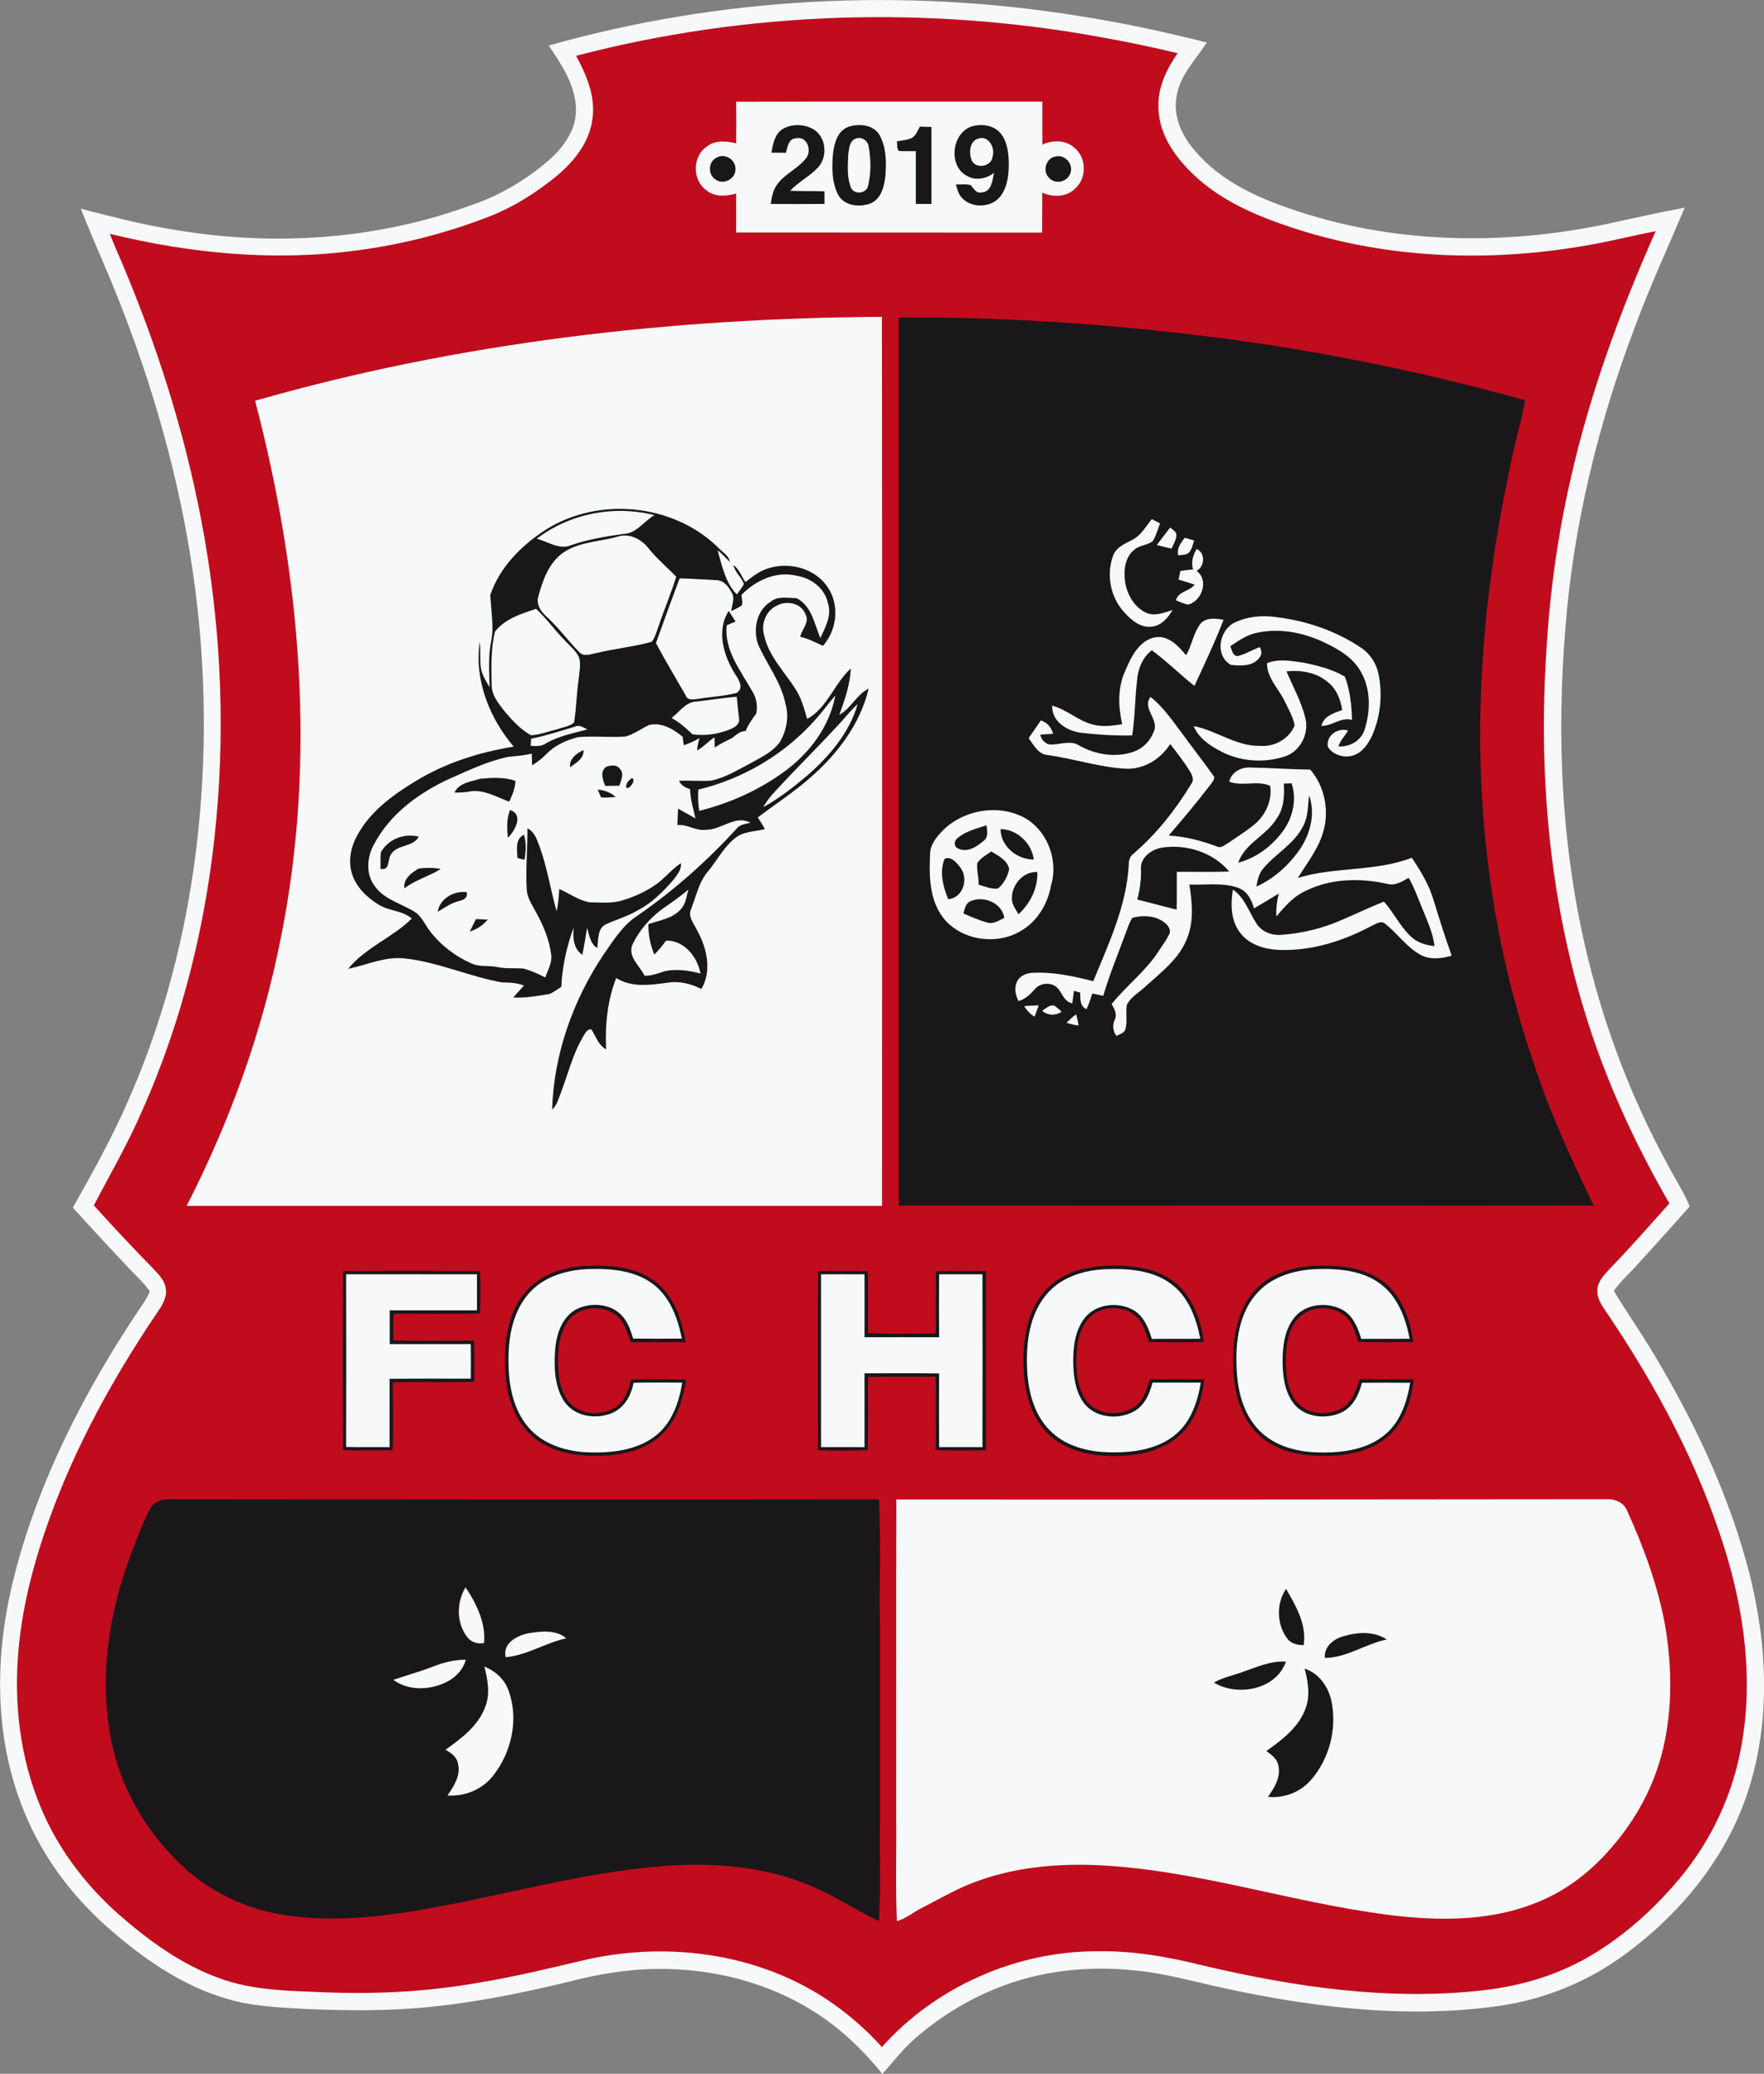
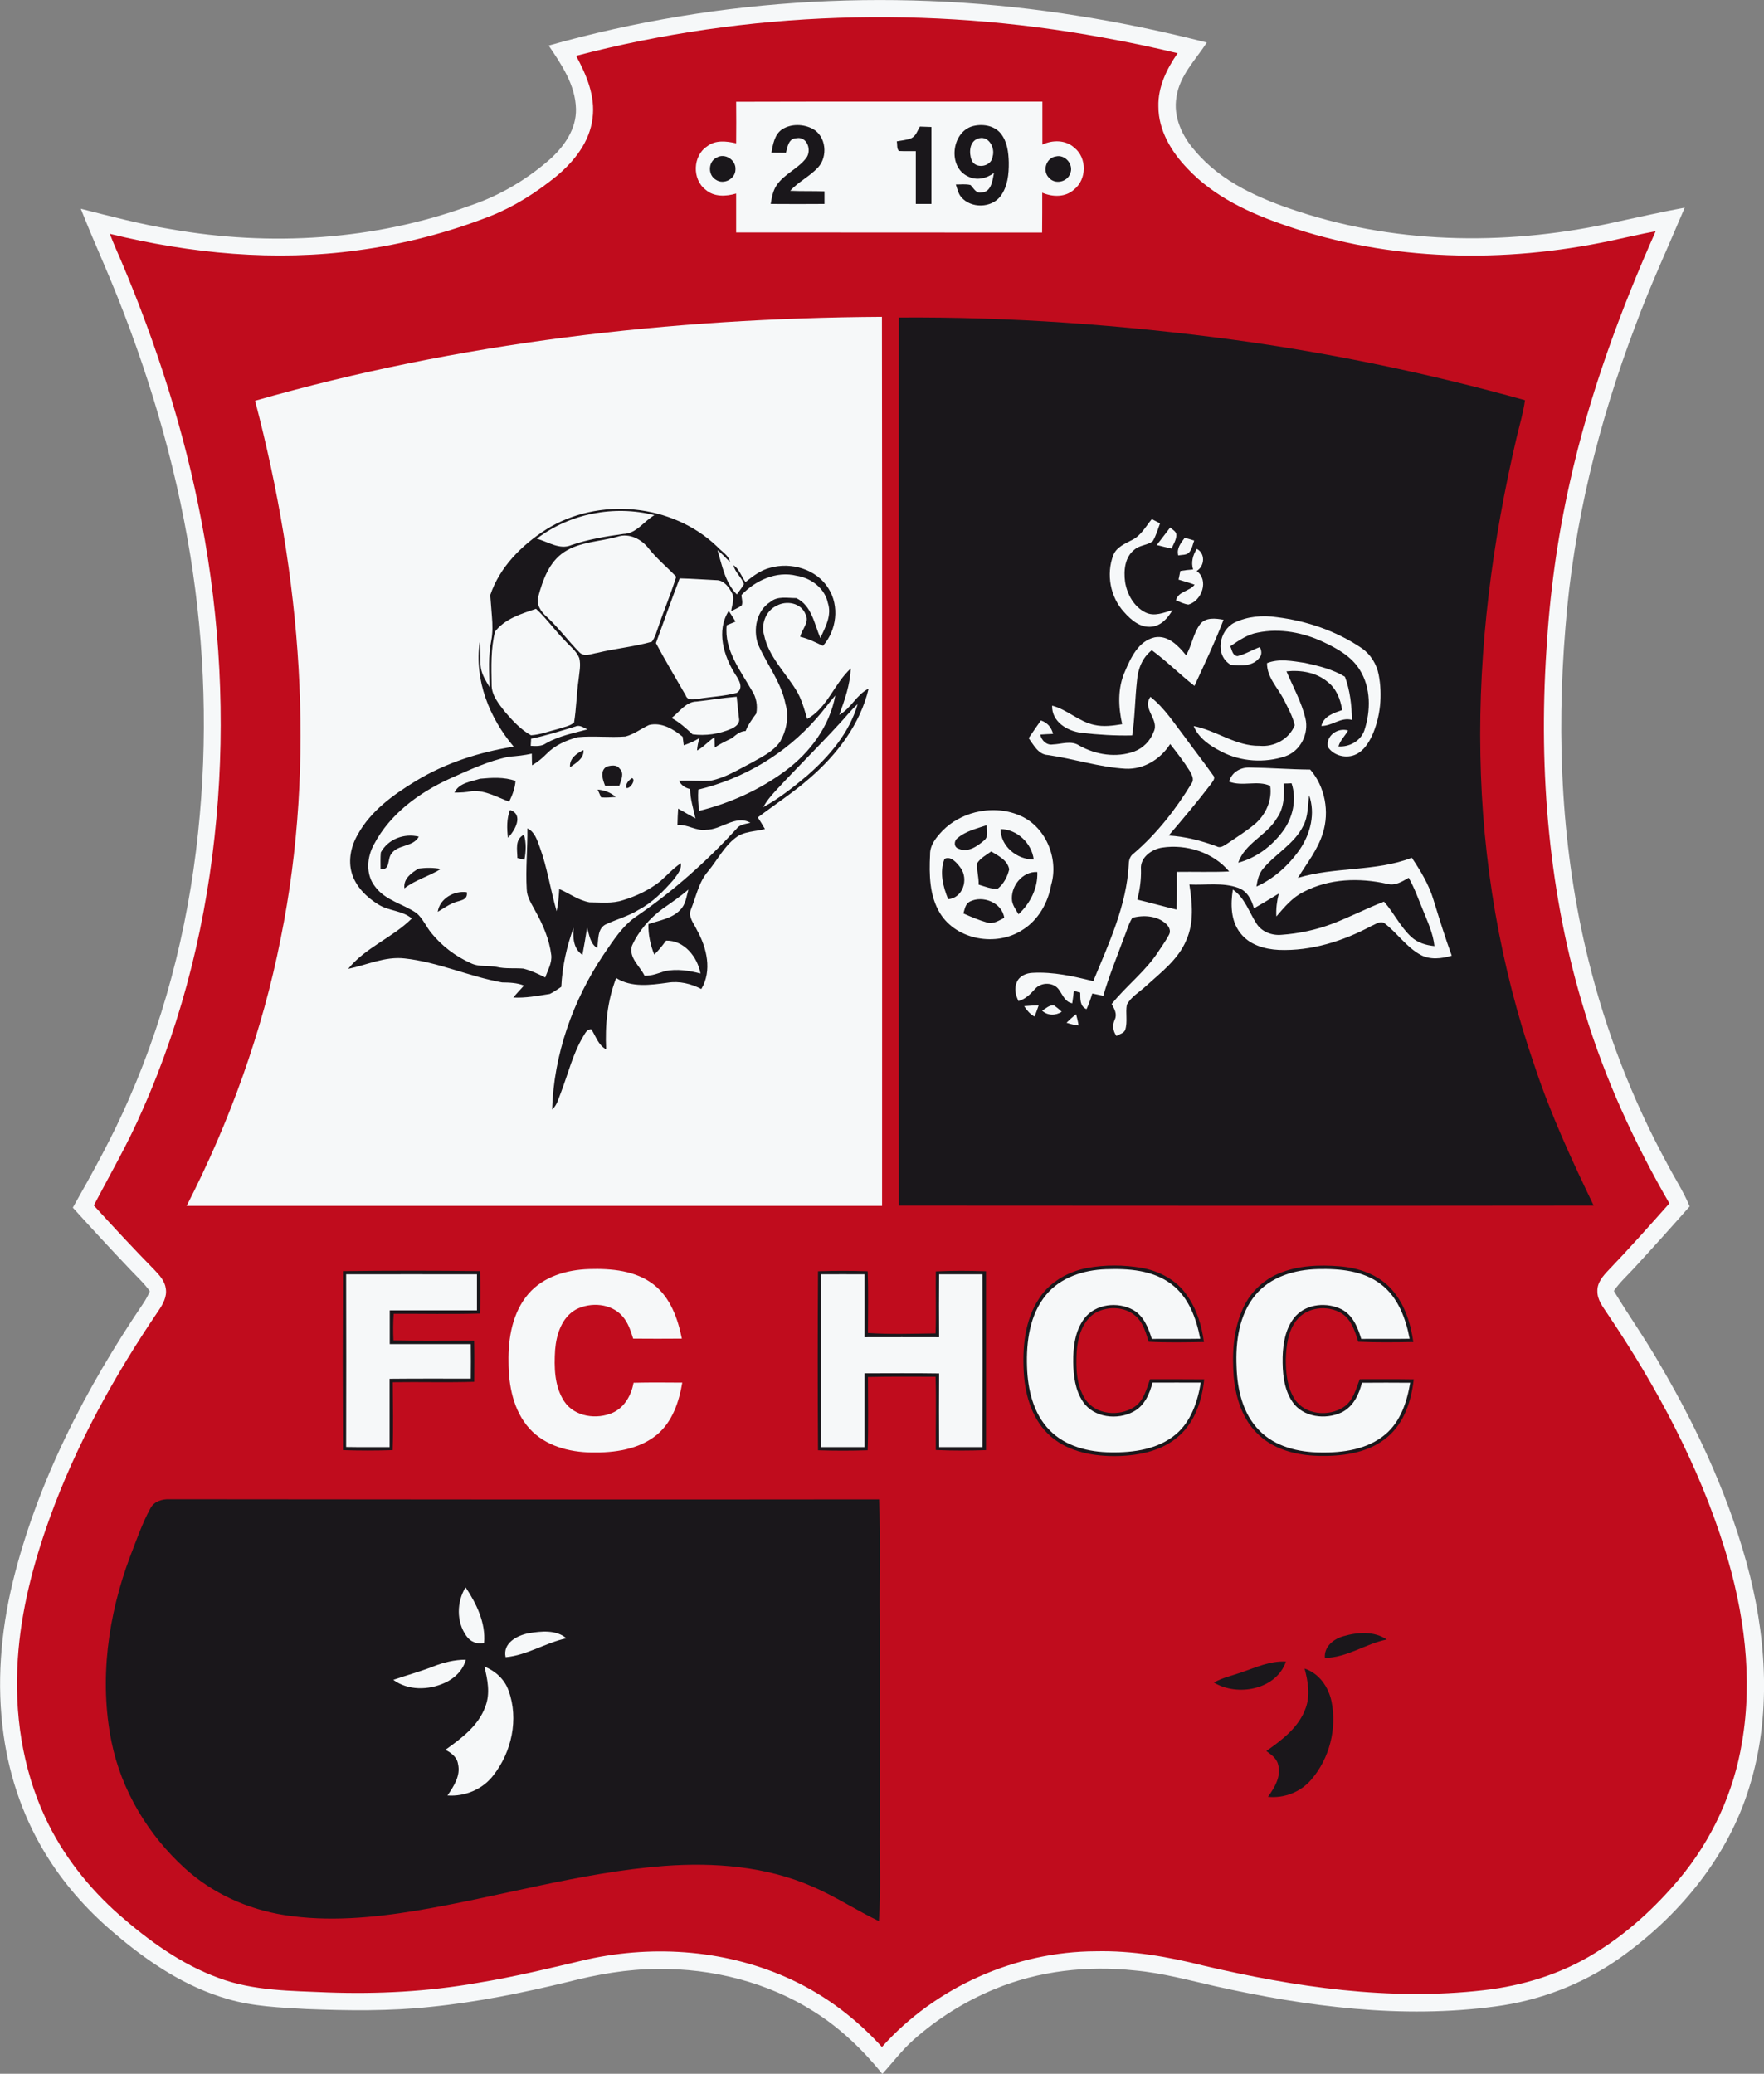
<svg xmlns="http://www.w3.org/2000/svg" version="1.1" id="Layer_1" x="0px" y="0px" viewBox="0 0 1286.3 1512" style="enable-background:new 0 0 1286.3 1512;" xml:space="preserve">
  <rect x="0" y="0" width="1286.3" height="1512" fill="#808080" stroke="none" />
  <style type="text/css">
	.st0{fill:#F6F8F9;}
	.st1{fill:#C00C1D;}
	.st2{fill:#1A171B;}
</style>
  <g>
    <path class="st0" d="M1276,1148.6c-13.7-54-37.1-105.1-65.2-153.1c-10.5-18.6-23-36-34-54.3c4.2-6.1,9.7-11.1,14.7-16.5   c13.7-14.9,27.2-29.9,40.6-45.1c-4.5-10.9-11-20.7-16.4-31.1c-25.5-46.9-44.8-97-57.5-148.8c-19.5-78.9-23.4-161.1-16.7-242   c5.8-75.4,24.2-149.6,51-220.2c10.8-29.2,23.9-57.4,36-86.1c-16.2,3-32.3,6.6-48.5,10.1c-76.6,17.4-158.2,17.3-233.2-7.3   c-27.7-9-55.9-21.2-75.1-43.9c-9.6-10.7-16.4-25.1-13.8-39.7c2.3-15.6,14-27,22.1-39.6c-30.7-7.8-61.7-14.4-92.9-19.3   C658.4-9.1,525.4-2.2,400.1,33.2c9.4,13.9,19.5,28.8,19.9,46.2c0.4,14.7-8.7,27.6-19.3,37c-17.1,14.9-37,26.6-58.5,33.7   c-69.3,25.2-145.2,29.7-217.6,17c-22.2-3.6-44-9.4-65.7-14.9c5.3,13.3,10.9,26.5,16.6,39.7c27.6,64.3,48.8,131.4,61.1,200.3   c11.9,66.5,15.1,134.6,9.1,201.9c-6.2,71.2-22.9,141.7-51.7,207.2c-11.8,27.3-26.3,53.4-40.9,79.2c13.8,15.2,27.8,30.4,42,45.3   c4.8,5.1,10.1,9.9,14.2,15.7c-1.4,3.1-3,6.1-4.9,8.9c-42.1,62.2-77.3,130.2-95.2,203.5c-8.7,36.2-11.8,73.9-6.6,110.9   c4.4,32,15.4,63.2,32.8,90.4c13.3,21,30.3,39.6,49.4,55.5c23.9,20.3,50.8,38.1,81.2,46.8c18.6,5.5,38.2,6.2,57.5,7.3   c30.2,1.2,60.5,1.6,90.6-1.6c33.8-3.4,67.2-10.2,100.2-18.2c21.3-5.5,43.1-9.3,65.1-9.4c40-0.5,80.6,9.7,114.5,31.3   c19,12,35.4,27.8,49.5,45.2c7.6-8.3,14.3-17.3,22.7-24.8c17.5-15.5,37.5-28.1,59.1-37c32.2-13.4,67.8-17.3,102.4-13.6   c19.9,1.8,39.2,7.1,58.7,11.5c66.8,14.9,136,23.9,204.2,14.7c31.9-4.2,62.8-15.9,89.3-34.3c42.4-29.7,77.8-71.3,94.3-120.9   C1291.3,1256.4,1288.9,1200.5,1276,1148.6z" />
    <path class="st1" d="M1257.8,1129.8c-19.1-61.5-49.8-118.8-85.7-172c-3.3-5-7.4-10.1-7.3-16.4c-0.2-6.3,4.2-11.2,8.2-15.4   c15.2-15.8,29.7-32.2,44.3-48.6c-25.5-44.1-46.9-90.7-61.7-139.5c-26.2-84.9-33.7-174.9-28-263.3c2.4-41.3,8-82.4,17.1-122.8   c14-63.2,36.3-124.1,62.6-183.2c-10.9,2-21.7,4.6-32.6,6.9c-78.1,16.6-161.1,15.1-236.9-11c-26.3-8.9-52.5-21-71.8-41.5   c-11.8-12.2-21.3-27.9-21.3-45.3c-0.4-14.3,6.1-27.5,14-38.9c-18.1-4.4-36.4-8.2-54.8-11.5C677,4,545,8,420.1,40.7   c7.5,13.8,14.1,29.3,12,45.4c-2,17.3-13.4,31.6-26.4,42.4c-14.4,11.7-30.3,21.9-47.5,28.8c-31.3,12.3-64,20.8-97.3,25.2   c-60.3,8.3-121.8,2.4-180.8-12c2.6,6.9,5.6,13.6,8.5,20.3c25.8,60.9,46,124.2,58.3,189.2c13.6,71.3,17.5,144.5,10.9,216.7   c-6.6,73.1-24,145.4-53.9,212.6c-10.3,24-23.4,46.5-35.5,69.6c14.5,15.9,29.1,31.6,44.2,47c3.7,3.9,7.6,8.1,8.3,13.6   c1,6-2.2,11.6-5.5,16.4c-32.1,47.3-60,97.7-79.4,151.6c-11.8,32.8-20.7,66.9-23,101.8c-2.7,39.5,3.2,79.9,20,115.9   c12.6,27.1,31.4,51,53.7,70.7c21.7,19,45.6,36.4,72.9,46.3c25.4,9.5,52.9,9.3,79.6,10.5c36.3,1.3,72.8-0.6,108.7-6.9   c27.1-4.4,53.7-10.9,80.4-17.2c49.7-10.9,103.1-6.7,149.3,15c24.9,11.6,47.1,28.6,65.5,48.9c39.1-43.8,97.3-69.6,156-69.8   c26.6-0.6,52.9,4,78.6,10.5c66.6,15.6,135.7,25.8,204.1,17.9c28.5-3.2,56.6-11.8,81.1-27c23.4-14.3,43.9-33.1,61.5-54   c23.9-28.5,40-63.4,45.9-100C1278.3,1223.3,1271.8,1175,1257.8,1129.8z" />
    <path class="st2" d="M1119.2,777.7c-25.3-73-38.4-150.2-39.7-227.4c-1.5-78,8.7-155.9,26.5-231.7c2.1-8.9,4.8-17.7,6-26.8   c-69.8-19.5-141-34.3-212.8-44.1c-80.8-10.8-162.3-16.8-243.8-16.2c0,215.9-0.1,431.7,0,647.5c168.9,0.1,337.8,0.2,506.7,0   C1146.2,846,1130.8,812.6,1119.2,777.7z" />
    <path class="st2" d="M641.6,1332.4c0-49.8,0-99.5,0-149.3c-0.4-30,0.7-60-0.6-89.9c-172.5,0.2-344.9,0.1-517.4-0.1   c-5.4-0.2-11.2,1.5-13.9,6.6c-6.1,11.1-10.2,23.3-14.8,35.1c-16.1,42.8-22.7,90-13.6,135.1c7.2,35.6,26.8,68,53.5,92.3   c20.1,18.3,45.9,29.9,72.6,34.1c31.9,5,64.4,2,96-3.2c60.4-10,119.5-27.9,180.8-32.6c36.5-2.7,74.3,0.2,108.2,15   c16.8,7.2,32,17.3,48.5,25.2C642.4,1378,641.3,1355.2,641.6,1332.4z" />
    <path class="st0" d="M783.4,107.7c-6.4-5.8-15.8-5.7-23.3-2.3c0-10.4,0-20.9,0-31.3c-74.4,0-148.8-0.1-223.3,0.1   c0.1,10.1,0.1,20.2,0,30.3c-7.1-1.6-15.2-2.6-21.3,2.3c-10.4,6.9-10.9,23.9-1,31.5c6.1,5.4,14.9,5,22.3,2.8c0,9.5,0,18.9,0,28.4   c74.4,0.1,148.8,0,223.1,0.1c0.1-9.7,0.1-19.4,0.1-29.1c7.5,3.2,16.8,3.5,23.2-2.3C792.6,130.7,792.7,115.1,783.4,107.7z" />
    <path class="st0" d="M623.9,101.1c4.1-1.7,8.9,1.2,9.4,5.6c1.7,9.4,1.9,19.4-0.4,28.7c-1,5.8-10,6.8-12.4,1.6   c-3-7.6-2.4-16-2.1-23.9C619,108.8,619.2,102.9,623.9,101.1z" />
    <path class="st0" d="M712.8,101.2c7.7-3,13.1,6.3,11,13c-0.7,7.3-12.4,9.4-15.3,2.6C706.5,111.5,706.7,103.5,712.8,101.2z" />
    <path class="st0" d="M643.1,231C489,231.9,334.4,249.7,186,292.2c33.4,127.3,45,262.3,18.7,392c-13.4,67.9-37.1,133.5-68.6,195   c169,0,338.1,0,507.1,0C643.2,663.2,643.4,447.1,643.1,231z" />
    <g>
      <path class="st0" d="M825.7,393.6c6.4-3.2,9.8-9.8,14.2-15.1c2,1,4,2.1,6,3.1c-1.6,4.4-2.9,8.9-5.3,13c-3.9,3-9.5,2.8-13.3,6.1    c-7.1,5.4-8,15.3-6.9,23.5c1.4,9,6.5,18.3,15,22.4c6.4,3.1,13.3,0.1,19.6-1.8c-3.3,5.6-8,11.3-15,12.1    c-8.3,1.1-15.2-4.8-20.3-10.6c-10.1-10.9-13.2-27.6-7.9-41.5C814.2,398.8,820.4,396.4,825.7,393.6z" />
      <path class="st0" d="M853.3,384.6c1.8,1.7,4.8,3,4.5,5.9c-0.2,3.4-2.2,6.4-3.5,9.5c-3.6-0.8-7.2-1.7-10.8-2.6    C846.8,393.1,850,388.9,853.3,384.6z" />
      <path class="st0" d="M863.9,392.1c2.3,0.7,4.6,1.3,6.9,2c-1.1,3-1.6,6.4-3.8,8.8c-2,2-5.3,1.5-7.8,2.1    C857.8,399.9,861.1,395.9,863.9,392.1z" />
      <path class="st0" d="M872.7,400.2c6.4,3.3,5.8,12.6-0.1,16.1c9.1,6.6,3.9,21.7-6,24.5c-3.2-0.4-6.1-1.9-9.1-3.1    c1.7-6.7,9.8-6.4,13.6-11.4c-3.8-1.4-7.8-2.5-11.7-3.7c0.4-2.1,0.9-4.2,1.3-6.3c3.1-0.5,6.2-0.9,9.3-1.1    C868.4,410,869.8,404.7,872.7,400.2z" />
      <path class="st0" d="M900.1,454c9.5-4.6,20.6-5.6,31-4c21.9,2.7,43.4,10.1,61.7,22.5c6.5,4.4,11,11.6,12.5,19.3    c2.9,14.9,1.4,30.7-4.8,44.6c-2.6,5.4-6,10.8-11.5,13.5c-6.9,3.5-16.5,1.3-20.7-5.3c-1.6-8.2,7.2-14.3,14.7-12    c-2.2,4-5.7,7.1-7,11.6c7.8,0.6,16-3.8,18.8-11.4c4.8-14.4,5-31.4-3.4-44.6c-6-9.6-16.2-15.3-26.2-20c-14.8-7-31.7-10.3-47.9-7    c-7.6,1.3-14,5.8-20.2,10c1.3,2.7,1.6,6.9,5.3,7.2c5.7-1.4,10.8-4.6,16.3-6.6c1.2,2.5,1.7,5.5-0.3,7.7c-4.7,6.5-13.9,6.1-21,5.2    C885.6,477.7,889,459.6,900.1,454z" />
      <path class="st0" d="M874.9,455.4c4-5.5,11.5-4.6,17.3-3.5c-6.3,16.4-13.9,32.3-21.2,48.2c-10.6-8.3-20.2-18-31.1-26    c-6.9,5.3-10.2,13.8-10.8,22.3c-1.5,13.2-1.5,26.6-3.5,39.8c-12.4,0.3-24.8-0.5-37.1-1.9c-10.4-1.3-21.6-8.1-21.3-19.8    c11,2.8,19.4,11.6,30.6,14c6.8,1.6,13.8,0.6,20.5-0.5c-2.9-12.7-3.4-26.3,2-38.4c4.3-10.1,9.9-22.3,21.7-24.9    c9.8-1.8,17.3,6.2,22.9,13.1C869,470.7,870.1,462.1,874.9,455.4z" />
      <path class="st0" d="M923.9,483.5c8.8-3.5,18.5-1.5,27.5-0.2c10.1,2.2,20.4,4.7,29.3,10.1c3.8,10,4.9,20.9,5.2,31.5    c-8.1-2.3-14.5,4.5-22.4,4.4c1.8-7.2,9-9.4,15.2-11.6c-1.2-7.8-4.2-15.6-10.6-20.5c-8.3-7-19.6-8.8-30-7.7    c4.8,11.3,10.9,22.2,13.8,34.2c2.7,11.2-3.5,23.8-14.6,27.7c-15.2,5.1-32.5,4-46.7-3.4c-8.2-4.2-16.5-9.7-20.2-18.6    c16.5,3.1,30.7,14.7,48.1,14.4c10.6,1,21.6-4.9,25.6-15c-1.5-6.8-5.1-12.9-8.1-19.1C931.5,501.2,923.8,493.7,923.9,483.5z" />
      <g>
        <path class="st0" d="M841.2,533.7c4.6-9-8.7-16.8-2.3-25.6c10.2,8,17.2,19.1,25,29.2c6.8,9.4,14,18.5,20.7,28     c2.1,2.2-0.5,4.6-1.7,6.5c-9.8,12.8-20.2,25.2-30.7,37.4c12,0.7,23.7,3.7,35,7.9c3.1,1.7,5.8-1,8.3-2.4c6.6-4.5,13.5-8.8,19.7-14     c7.8-6.7,12.6-17.4,11-27.7c-9.1-4.3-20.3,0.7-29.9-3.1c1.7-6.8,8.4-10.6,15.1-10.3c14.7,0.2,29.3,1.4,44,1.5     c10.8,12.4,14.2,30.8,9.2,46.4c-3.7,12.1-11.7,22-18.2,32.6c27.1-8.3,56.5-4.4,83.1-14.7c6.4,9.6,12.5,19.6,15.8,30.7     c4.2,13.6,8.4,27.3,13.3,40.7c-7.4,2.2-15.9,3.2-22.9-0.7c-10.1-5.6-16.7-15.6-25.7-22.6c-3.1-2.7-6.8,0.4-9.9,1.6     c-20.7,11.1-43.9,18.4-67.5,17.5c-10.5-0.5-21.7-3.7-28.3-12.5c-6.9-8.9-7-20.9-5.3-31.5c8.8,6,11.8,16.5,17.3,24.9     c3.8,5.9,11.1,8.7,18,8.1c12.8-0.9,25.5-3.6,37.6-8.2c12.6-4.9,24.7-11.1,37.3-16c7.3,8.2,11.9,18.4,20,25.8     c4.6,4.2,10.7,6,16.8,6.6c-1-9.5-5.2-18.2-8.7-27c-3.2-7.7-5.9-15.5-10.1-22.8c-4.8,2.8-10,6.1-15.8,4.4     c-20.2-4.5-42.2-3.9-60.8,5.9c-8.2,4-14,11.1-19.9,17.9c-0.3-5.7,0.4-11.2,1.8-16.7c-6,3.7-12,7.3-18.1,10.8     c-1.7-6.2-4.9-12.6-11.4-14.9c-11.4-4.2-23.9-1.9-35.7-2.5c2.1,13.5,3.5,27.9-2.3,40.7c-5.8,13.9-18.3,23.3-29.1,33.1     c-4.8,4.6-11.1,7.9-14.2,13.9c-1.1,6,0.7,12.4-1.2,18.3c-1.1,2.6-4.2,3.1-6.4,4.4c-2.6-3.6-3.1-7.8-1.2-11.9     c1.9-4.1-0.3-7.9-2.3-11.3c10.7-13.4,24.8-23.9,34.2-38.5c2.6-4,5.5-7.9,7.7-12.2c1.5-2.8-0.1-5.9-2.2-7.8     c-6.5-6-16.5-6.6-24.6-4.4c-2.9,4.6-4.2,10-6.3,15c-5.1,13.9-10.8,27.7-14.9,41.9c-2.7-0.6-5.3-1.2-8-1.7     c-1.2,3.9-2.5,7.7-4.2,11.4c-5-2.1-4.5-7.5-4.6-12.1c-1.2-0.3-3.5-0.9-4.6-1.3c-0.4,3-0.7,6.1-1.2,9.1c-5.3-0.9-7-6.2-9.8-10     c-3.9-5.5-12.8-5.5-17.2-0.6c-3.4,3.8-7.1,7.6-12.2,9c-2.1-4.2-3.3-9.2-1.3-13.6c1.8-4.7,7-6.9,11.8-7c14.9-0.8,29.6,2.5,44,6.1     c11.3-27.4,24.3-55,25.9-85.1c0-3.2,1-6.3,3.7-8.1c16.8-14.4,30.6-32.1,42.1-51c2.1-2.9,0.2-6.3-1.3-9     c-4.3-6.9-9.3-13.3-14.3-19.7c-7,11-19.2,18.6-32.5,18c-19.2-1.1-37.8-7.3-56.8-10c-6.9-0.4-10.3-7.4-13.9-12.3     c2.9-4.3,5.9-8.6,8.9-12.9c4.7,1.5,7.7,5,8.9,9.8c-3.1,0.1-6.2,0.3-9.3,0.5c0.7,4.2,4.7,8,9.1,7.2c6.4-0.2,13.4-3.1,19.3,0.8     c12.1,6.8,27,9.1,40.2,4.3C833.5,545.5,838.8,540.2,841.2,533.7z M936.1,571.3c0.6,8.7,0.2,18.1-5.1,25.4     c-7.4,12.5-23.2,18-28.1,32.3c13-3.4,24.3-11.9,32.3-22.6c7.5-9.9,10.6-23.4,6.6-35.3C940.5,571.2,937.6,571.3,936.1,571.3z      M954.6,579.9c-1,7.4-0.6,15.3-4.2,22.1c-6.4,13.2-20.1,20.3-29.2,31.2c-3.2,3.6-4.3,8.5-5,13.2c12.9-5.8,23.7-15.7,31.7-27.2     C955.6,607.8,959.3,593.1,954.6,579.9z M832,633.9c0.2,7.4-0.8,14.8-2.7,22c9.6,2.3,19.1,5,28.7,7.3c0.2-9.2,0.1-18.3,0.1-27.5     c12.7-0.2,25.5,0.3,38.2-0.3c-11.6-13.9-31.2-20.1-48.9-17.4C839.7,619.2,831.2,625.3,832,633.9z" />
      </g>
      <g>
        <path class="st0" d="M711.1,592.3c10.5-2.6,21.8-2.2,31.8,2c19.3,7.6,29.4,31.4,23.6,50.9c-2.3,13.1-9.4,25.7-20.9,32.8     c-18.9,12.4-48,7.5-60.1-12.1c-7.8-12.7-8-28.3-7.3-42.7c-0.2-7.1,4.6-12.8,9.2-17.6C693.8,599.1,702.2,594.6,711.1,592.3z      M698.2,611.1c-2.7,2-2.8,6.6,0.8,7.7c6.8,3.1,13.7-1.8,18.7-6.1c3.3-2.8,1.9-7.3,1.7-11C712,604.2,704.1,606,698.2,611.1z      M729.6,604.5c0.1,12.7,12,22.2,24.2,22.2C752.4,614.9,741.7,604.6,729.6,604.5z M712.6,629.3c-0.6,5.2,1.3,10.5,1,15.7     c4.5,1.3,9.2,3.4,14,2.9c4.3-3.4,7-8.7,8.3-14c-1.1-6.7-7.9-9.9-13.1-13.1C719.2,623.4,715.1,625.5,712.6,629.3z M688.7,626.3     c-3.7,9.6-1.1,20.1,2.7,29.3c10.7-0.8,15-14.4,9.2-22.6C698.1,629.4,693.2,623.6,688.7,626.3z M738,657c0.7,3.6,2.9,6.5,4.7,9.6     c8.5-7.9,14.2-19,13.7-30.8C745.4,635.2,736.6,646.5,738,657z M707.1,657.4c-3.2,1.7-3.6,5.5-4.6,8.6c5.6,2.5,11.3,4.9,17.2,6.6     c4.5,1.5,8.8-1.5,12.6-3.4C730.7,658.1,716.6,652.5,707.1,657.4z" />
      </g>
      <path class="st0" d="M746.8,733.6c3.5-0.3,7.1-0.5,10.6-0.6c-0.9,2.7-1.9,5.5-3,8.2C751.1,739.5,748.8,736.6,746.8,733.6z" />
      <path class="st0" d="M759.9,736.9c2.7-1.6,5.4-4.4,8.8-3.8c1.9,1.4,3.8,2.9,5.5,4.6C769.7,740.6,764,740.6,759.9,736.9z" />
      <path class="st0" d="M777.7,745.7c2.2-2.2,4.5-4.3,7-6.2c0.7,2.7,1.4,5.4,1.8,8.2C783.5,747.4,780.6,746.6,777.7,745.7z" />
    </g>
-     <path class="st0" d="M1214.5,1186.9c-5.2-29.6-15.6-58.1-28-85.4c-2.5-6.3-9.3-8.8-15.7-8.4c-172.4,0.2-344.8,0.3-517.2,0.2   c-0.2,77.4,0,154.7-0.1,232c0.3,25.2-0.6,50.4,0.5,75.5c6.9-2.1,12.4-6.9,18.8-10c13.3-6.9,26.4-14.6,40.6-19.5   c31.4-11.3,65.2-13.2,98.2-10.7c71.7,5.4,140.4,29.4,211.8,36.8c32.9,3.2,67.3,2.3,98.3-10.7c20.7-8.4,38.7-22.5,53.2-39.4   c18.1-20.6,31.5-45.5,37.8-72.2C1219.5,1246.3,1219.2,1216.1,1214.5,1186.9z" />
    <path class="st0" d="M339.5,1157.3c7.9,11.9,14.8,25.9,13.5,40.6c-5,1.2-10.2-0.9-13-5.2C332.7,1182.4,333,1167.9,339.5,1157.3z" />
    <path class="st0" d="M368.7,1208.3c-2.3-10.3,8.4-15.9,16.8-17.5c9-1.5,20-2.7,27.5,3.7C397.7,1197.8,384.3,1206.9,368.7,1208.3z" />
    <path class="st0" d="M315.8,1215.1c7.6-3,15.6-5,23.9-5c-2.1,7.8-8.3,13.8-15.6,17c-11.7,5.3-26.6,5.6-37.3-2.3   C296.4,1221.5,306.3,1218.8,315.8,1215.1z" />
    <path class="st0" d="M353.2,1215.1c8,3.2,14.9,9.4,17.7,17.7c7.5,20.6,2.2,44.7-11.2,61.7c-7.8,10.2-20.7,15.5-33.4,14.6   c4.6-6.7,9.7-14.4,7.7-22.9c-0.7-5.1-5-8.2-9.2-10.4c11.6-8.3,24.1-17.5,29.1-31.5C357.6,1234.9,355.6,1224.7,353.2,1215.1z" />
    <g>
      <g>
        <path class="st2" d="M570.5,94.2c6.6-4.1,15.5-3.8,22.2-0.2c9.8,5.4,11.1,20.2,3.8,28.1c-6,6.5-14.3,10.4-20.3,17     c8.4,0.4,16.7,0.1,25,0.4c0,3.1,0,6.1,0,9.2c-13.1,0.1-26.1,0.1-39.2,0c0.8-4.8,1.6-9.8,4.5-13.9c5.6-8.1,15.5-11.8,21.4-19.6     c4.2-5.5,0.7-16-7.2-14.4c-5.7,0.1-6.5,6.4-7.6,10.6c-3.5,0-7.1-0.1-10.6-0.1C563.7,105,564.8,97.9,570.5,94.2z" />
        <g>
-           <path class="st2" d="M618.6,92.5c7.7-2.6,18.3-1.7,22.8,6c5,9.2,5,20.1,4.2,30.2c-0.9,7.3-3,16-10.3,19.4      c-8.2,3.4-20.1,2.2-24.4-6.6c-4.5-9.3-4.4-20-3.4-30.1C608.4,104.1,610.9,95.3,618.6,92.5z M623.9,101.1      c-4.7,1.8-4.8,7.7-5.4,12c-0.3,8-1,16.4,2.1,23.9c2.4,5.2,11.4,4.2,12.4-1.6c2.3-9.3,2.1-19.3,0.4-28.7      C632.8,102.3,628,99.4,623.9,101.1z" />
-         </g>
+           </g>
        <g>
          <path class="st2" d="M705.6,128.5c-14.5-6.9-11.8-31.8,3.3-36.4c7.1-2,15.9-0.8,20.8,5.2c4.8,5.9,5.7,13.8,5.9,21.1      c0.1,8.5-0.8,17.6-6,24.6c-6.6,8.8-21.5,9.1-28.6,0.8c-2.3-2.6-2.9-6.1-4-9.3c3.5,0.1,7.2-0.5,10.7,0.4c2.3,2.3,4,6.3,7.9,5.4      c7.3-0.1,8.1-8.7,9.2-14.2C719.3,130.2,711.9,131.9,705.6,128.5z M712.8,101.2c-6,2.3-6.3,10.4-4.3,15.6      c2.9,6.8,14.5,4.8,15.3-2.6C725.9,107.5,720.5,98.1,712.8,101.2z" />
        </g>
        <path class="st2" d="M664.5,100.8c3.4-1.6,4.5-5.5,6.3-8.5c2.8,0.1,5.6,0.2,8.4,0.3c0,18.7,0,37.4,0,56.1c-3.8,0-7.6,0-11.4,0     c0-12.8,0-25.7,0-38.5c-4.1,0-8.2,0.1-12.3-0.1c-1.8-1.8-1-4.7-1.6-7C657.4,102.4,661.1,102.2,664.5,100.8z" />
      </g>
      <path class="st2" d="M769.8,114.1c6.8-1.8,13.4,5.9,10.6,12.4c-2.1,6.2-11,8.2-15.4,3.2C759.8,124.8,762.8,115.1,769.8,114.1z" />
      <path class="st2" d="M522.6,114.9c6-3.6,14.3,1.8,13.7,8.8c-0.1,6.8-8.6,11.2-14.2,7.4C516,127.7,516.3,117.8,522.6,114.9z" />
    </g>
    <g>
      <path class="st2" d="M398.3,386c38.2-23.9,92-18.8,124.6,12.5c3.2,3.6,8.5,6.3,9.4,11.2c-3.1-2.7-5.7-6.1-9.1-8.5    c3.4,11.2,5.5,23.5,14.1,32.2c1.8-2.5,3.7-4.9,5.2-7.5c-1.7-5.1-6.6-8.6-7.7-13.9c4.2,2.9,5.9,8.3,8.8,12.4    c5.4-4.3,11.1-8.7,17.9-10.4c15.4-4.4,34,1,42.6,15c8.2,12.9,6,30.6-4,41.9c-5.4-2.5-10.7-5.3-16.6-6.6c1.2-5.5,7-10.6,3.9-16.4    c-3.2-8.4-14-10.3-21.2-6.2c-7.8,3.7-11.4,13.4-9,21.5c3.3,15.4,15.1,26.7,23.1,39.6c4.2,6.5,6.1,14.1,8.3,21.4    c14.8-8.2,19.7-25.8,31.8-36.8c-0.5,11.7-4.4,22.9-8.4,33.8c8.6-4.7,12.5-14.7,21.4-19.1c-6.1,25.9-23,48-42.9,65.2    c-11.9,10.5-25.3,19.1-37.9,28.7c1.8,2.8,3.6,5.6,5.2,8.5c-7.2,1.9-15.4,1.5-21.5,6.4c-8.5,6.5-13.3,16.4-20,24.4    c-6.9,8-8.7,18.6-12.6,28.1c-2,5.3,2.4,10.1,4.5,14.7c7.2,12.9,11.2,29.6,3.2,43c-7.6-3.9-16.1-6-24.6-4.6    c-12.5,1.7-26.2,3.7-37.5-3.4c-6.4,16.5-8.2,34.4-7.3,52c-5.8-3.1-7.5-9.6-10.8-14.6c-3.3-0.3-4.5,3-6,5.3    c-7.5,12.6-10.9,27-16.1,40.6c-1.8,4.4-2.8,9.3-6.5,12.6c1.2-40,15.1-79.5,37.4-112.8c7.2-10.4,14.1-21.7,25-28.7    c26.3-18.1,50.3-39.5,71.9-63c2.4-3.4,6.6-3.7,10.3-4.6c-10.9-6.1-21.3,5.3-32.3,5.1c-7.4,1.1-13.6-4.2-20.9-3.4    c0.1-4,0.2-8,0.5-12c4.2,2.3,8.3,4.8,12.6,7.1c-1.5-7.1-3.8-14.1-3.9-21.4c-3.5-0.8-6.5-2.8-8.1-6c7.7-0.4,15.5,0.4,23.2-0.1    c10.6-2.1,19.9-8,29.4-12.9c7.6-4.3,16.1-8.2,21.2-15.6c4.6-8.2,6.6-18.2,3.9-27.3c-3.1-16.1-13.7-29-20.1-43.8    c-3.6-10.7-1.1-24.3,9-30.7c5.3-4.5,12.6-2.8,19-2.8c11.2,5.4,13.1,18.8,17.5,29.1c3.7-7.9,8.5-16.6,5.5-25.5    c-2.2-10.8-12.3-18.3-22.8-19.9c-14.7-3.7-30.1,3.4-40.2,14c0,2.5,1.2,5.3,0.1,7.7c-2.4,1.7-5.1,2.8-7.6,4.1    c0.4-4.3,2.8-9,0.6-13.1c-2.3-4.5-6-9.6-11.6-9.5c-8.9-0.4-17.7-1.1-26.6-1.3c-6,15.7-11.6,31.5-17.3,47.2    c6.9,12.9,14.4,25.4,21.7,38.1c1.4,4.2,6.1,2.8,9.4,2.5c9.3-1.5,18.8-1.9,27.8-4.3c5.3-3.3,1.7-9.5-0.9-13.3    c-8.6-13.5-14.2-31.9-4.9-46.5c1.7,2.6,3.3,5.2,5,7.8c-2.2,0.9-4.3,1.8-6.5,2.7c-1.9,18,9.9,32.8,18.3,47.5    c3.3,4.9,4.4,11,3.3,16.8c-3,4.1-5.9,8.1-7.8,12.8c-4,0.1-6.9,2.7-9.8,5.1c-4.3,2.2-8.8,4.1-12.7,7c-0.1-1.9-0.1-5.7-0.2-7.5    c-4.5,2.8-7.9,7.1-12.7,9.6c0.2-3.1,0.8-6.1,1.8-9.1c-3.6,2.3-7.5,3.9-11.5,5.3c-0.2-1.5-0.6-4.7-0.8-6.2    c-6.7-5.6-15.5-10.8-24.5-8.6c-5.8,2.7-11,6.8-17.2,8.4c-11.6,0.9-23.2-0.6-34.8,0.5c-8.4,2.2-16.7,5.9-22.8,12.2    c-3.1,3.2-6.6,6-10.5,8.3c-0.1-2.9-0.2-5.7-0.2-8.5c-5.4,1.2-10.9,1.8-16.5,2.2c-15.3,3.1-29.5,9.9-43.7,16.2    c-22.2,10.2-43.2,25.6-54.8,47.6c-5.3,9.4-6.3,22.1,0.7,30.9c7.3,10.1,20.4,12.6,30.3,19.4c4.5,3.9,6.9,9.7,10.6,14.3    c7.7,9.5,17.6,17.1,28.8,22.1c5.9,3,12.7,1.6,19,2.8c6.4,1.5,13,0.7,19.4,1.2c5.6,1.4,10.9,3.9,16,6.5c1.8-5.3,5-10.5,4.4-16.3    c-1.4-11.5-6.1-22.3-11.7-32.3c-2.6-5-6.1-10-6.2-15.8c-0.9-14.7,0.7-29.5,0.5-44.3c5.3,2.5,7,8.3,8.9,13.4    c5.6,15.2,7.9,31.4,12.4,47c1.2-5.3,1.6-10.8,1.9-16.2c7.4,3.2,14.1,8.3,22.1,9.7c8.2,0,16.6,1.1,24.5-1.6    c9.7-2.9,18.9-7.4,26.9-13.6c5.1-4.5,9.6-9.6,15.2-13.3c0.6,4.9-2.9,8.6-5.6,12.3c-7.3,8.3-15.2,16.4-25.1,21.6    c-7.6,4.8-16.4,7-24.5,10.9c-5.9,3.4-4.8,11.4-5.8,17c-5.2-3.1-5.7-9.5-7.4-14.7c-1,6.6-2.2,13.2-3.4,19.7    c-6.7-4.5-7-12.7-6.4-19.9c-5.1,13.9-8.3,28.4-9,43.2c-2.8,1.8-5.4,3.8-8.4,5.2c-8.8,1.4-17.6,3.1-26.6,2.6c2.5-3,5.2-5.8,7.8-8.7    c-5.1-2.1-10.6-2.2-16-2.3c-24.1-4.3-46.7-14.9-71.1-17.5c-14.3-1.6-27.5,4.8-41.1,7.6c12.6-15.6,32.3-22.7,46.4-36.7    c-6.9-5.9-16.7-5.4-24.2-10.1c-8.7-5.3-16.7-13.1-19.6-23.1c-2.7-9.4-0.5-19.6,4.3-27.9c9.5-17.3,26-29.2,42.5-39.2    c21.7-13.2,46.3-21,71.3-25c-17.7-20.9-28.8-48.6-24.8-76.2c0.9,6.3-0.1,12.7,0.9,19c0.9,5.1,3.7,9.5,6.3,13.8    c-0.2-11.2-1.1-22.6,1.2-33.7c1.2-6,1-12.1,0.5-18.1c-0.4-5.1-0.8-10.2-1.2-15.3C364.3,413.6,380.3,397.5,398.3,386z M391.4,392.8    c8.2,2.1,16.7,8.4,25.3,4.6c12.2-4.2,25.1-6.3,37.9-8.1c9.5-0.2,14.9-9.3,22.6-13.7C447.9,368.1,415.4,374.4,391.4,392.8z     M450.3,391.3c-13,3.7-27.4,3.6-38.9,11.2c-11,7.2-15.6,20.4-18.9,32.5c-1.6,5.8,2,11.1,6.2,14.7c8.6,8,15.6,17.5,23.8,25.9    c3.5,3.7,8.9,1,13.1,0.4c13.1-3.2,26.7-4.4,39.7-8.1c2.5-3.2,3.4-7.3,4.8-11c4.1-12.2,9.2-24.1,13-36.4c-6.6-6.9-14-13-20-20.5    C468,393.3,459,388.4,450.3,391.3z M361,460.5c-3.2,12.6-2.7,25.6-2.5,38.5c-0.2,7.9,5.3,14.3,9.9,20.2    c5.5,6.4,11.4,12.8,18.8,16.9c6.8-0.4,13.2-3,19.8-4.6c3.9-1.4,8.4-1.9,11.6-4.7c1.7-10.3,1.8-20.9,3.3-31.3    c0.5-5.2,1.8-10.5,0.5-15.7c-2.1-5.3-6.9-8.7-10.6-12.9c-7.3-7.4-13.3-16-20.9-23C380.1,447.5,368.1,451.2,361,460.5z M508,511.5    c-7.9,0.1-12.5,7.6-18.3,12c5.8,3.1,10.6,7.5,15.3,11.9c9.5,1.3,19.4-0.2,28.2-4c3-1.3,6.5-3.8,5.7-7.5    c-0.6-5.3-1.2-10.6-1.7-15.9C527.4,508.8,517.8,510.4,508,511.5z M595.2,524c-22.4,25.6-53,43.8-86,51.7    c-0.3,5.2-0.2,10.4,0.7,15.5c22.5-5.6,44.2-15.4,62.8-29.2c18-13.3,32.3-32.6,36.4-54.9C604.3,512.5,600.1,518.6,595.2,524z     M611.7,528.1c-15.3,16.7-31.5,32.5-46.7,49.1c-3.2,3.5-6.2,7.1-8.4,11.3c11.6-6.4,22-14.6,32.1-23.1c16-14,30.7-31.1,36.7-52    C620.3,517.9,616.3,523.3,611.7,528.1z M419.6,529.7c-10.7,3.2-21.4,6.7-32.3,8.9c-0.1,1.3-0.2,3.9-0.3,5.2    c3.8,0.2,7.8,0.5,11.1-1.8c9.3-5.4,20-7.4,30.3-10.2C425.6,530.7,422.8,528.2,419.6,529.7z M483,662.7c-9.4,7-17.4,16.2-22.2,26.9    c-2.5,8.7,5.8,14.7,9.2,21.8c5.2,0.2,10.1-1.8,15-3.4c8.6-1.7,17.4-0.4,25.8,1.8c-2.2-12.1-11.9-24.3-25.1-24    c-2.6,3.6-5.4,7.1-8.6,10.2c-2.9-7.1-4.4-14.6-4.3-22.2c8.1-2.8,17.4-4,23.4-10.6c3.9-3.9,4.3-9.6,5.8-14.6    C496,653.7,489.5,658.2,483,662.7z" />
    </g>
    <path class="st2" d="M319.2,664.8c1.4-9.6,11.9-15.6,21.2-14.3c1,6.3-5.6,5.9-9.7,7.8C326.5,660,323,662.6,319.2,664.8z" />
    <g>
      <path class="st2" d="M415.7,559.4c-0.7-6.3,4.8-10.2,9.8-12.5C425.9,553.1,420,556.3,415.7,559.4z" />
      <path class="st2" d="M442.2,559c3-0.9,7.5-1.8,9.6,1.4c3.7,3.3,1.1,8.6-0.2,12.5c-3.4,0-6.9,0.1-10.3,0.1    C439.5,568.5,437.3,562.2,442.2,559z" />
      <path class="st2" d="M460.9,567.3c3,1.3-1.4,8-4.1,7.2C455.8,571.6,458.7,568.6,460.9,567.3z" />
      <path class="st2" d="M350,567.8c8.6-0.8,17.6-1.4,25.9,1.6c-0.3,5.3-2.3,10.3-4.6,15.1c-8.8-3.2-17.3-8.4-27-7.7    c-4.2,0.9-8.6,1.1-12.9,1.1C334.7,570.7,343.4,570,350,567.8z" />
      <path class="st2" d="M435.8,575.7c4.8,0.4,9.6,2.1,13.2,5.4c-3.6,0.3-7.2,0.6-10.7,0.3C437.7,580,436.5,577.1,435.8,575.7z" />
      <path class="st2" d="M371.9,590.6c10.3,3.3,3.5,15.2-1.5,20.2C369.6,604.1,369.4,597,371.9,590.6z" />
      <path class="st2" d="M277.7,621.5c5.4-9.8,17-14.1,27.7-11.5c-4.2,7.8-15.4,5.5-20.1,12.6c-3,4-0.6,12.3-7.8,10.9    C277.5,629.5,277.3,625.5,277.7,621.5z" />
      <path class="st2" d="M377.3,625.6c-0.1-6.1-2-13.7,4.8-17c1.7,6,1.5,12.2,0.3,18.3C381.1,626.6,378.6,625.9,377.3,625.6z" />
      <path class="st2" d="M305.2,633.3c5.4-0.7,10.9-0.8,16.2,0.3c-8.5,5.3-18.5,7.9-26.5,14.1C294,640.7,300,636.4,305.2,633.3z" />
-       <path class="st2" d="M347.1,670.1c2.1,0.1,6.4,0.3,8.5,0.4c-3.3,4.2-7.9,7-13,8.7C344,676.1,345.6,673.1,347.1,670.1z" />
    </g>
-     <path class="st2" d="M938.7,1194.7c-7.8-10.2-8.2-25.6-0.9-36.2c7.2,12.3,15.2,26.2,12.8,41   C946.2,1199.4,941.4,1198.6,938.7,1194.7z" />
    <path class="st2" d="M979.6,1193c10.2-3,22.4-3.9,31.6,2.4c-15.5,3.1-29,13.3-45.1,13.4C965.4,1200.6,972.4,1195,979.6,1193z" />
    <path class="st2" d="M905.1,1219.4c10.6-3.6,21.1-8.6,32.6-7.9c-7.1,20.5-35.2,25.7-52.5,15.3   C891.3,1223.2,898.4,1221.8,905.1,1219.4z" />
    <path class="st2" d="M951.3,1216.6c10.5,3.4,17.4,13.3,19.6,23.8c4.1,19.9-1.4,41.7-14.7,57.1c-7.7,9.1-19.8,13.8-31.6,12.6   c4.8-6.7,9.8-14.9,7.4-23.5c-1-4.6-5.1-7.3-8.6-9.9c11.6-8.2,23.8-17.4,28.7-31.3C955.5,1236.1,953.8,1225.9,951.3,1216.6z" />
    <g>
-       <path class="st2" d="M460.3,1005.8c-2.3,7.6-4.6,16.1-11.8,20.5c-11,6.9-28,5.2-35.3-6.3c-5.1-8-6.2-17.7-6.3-27    c0-9.8,1-20.1,6.4-28.5c7.1-11.5,24.2-13.7,35-6.3c6.8,4.7,8.9,13.1,11.7,20.4c13.4,0.1,26.7,0.1,40.1,0    c-2.5-13.7-6.6-27.8-16.1-38.4c-9.2-10.5-23.1-15.6-36.7-16.8c-14.7-1.3-29.9-1-43.8,4.4c-11.6,4.4-21.5,13.2-27.1,24.3    c-8.2,15.8-9,34.1-7.7,51.5c1.3,17.2,7.9,35.1,22.1,45.7c14.4,11,33.5,12.9,51,11.9c15.4-0.8,31.7-5.3,42.5-17    c10-10.3,13.8-24.7,16-38.4C487.1,1005.5,473.7,1005.5,460.3,1005.8z" />
      <path class="st2" d="M838.6,1005.6c-2.6,7.3-4.6,15.9-11.7,20.4c-10.9,7-28,5.6-35.5-5.8c-6.6-10.1-6.9-22.8-6.3-34.5    c0.8-10.7,4.1-22.9,14-28.7c9.5-5.1,22.8-4.3,30.4,3.9c4.5,4.7,6.2,11.3,8.1,17.4c13.4,0.7,26.9,0.4,40.3,0.2    c-1.6-12.1-5.3-24.1-12.4-34.1c-7.5-11.1-20.2-17.7-33.1-20c-13.1-2.2-26.6-2.3-39.6,0.1c-13.8,2.6-27,10-34.8,21.8    c-10.9,16.1-12.6,36.5-11.4,55.4c1.1,16.7,6.6,34.3,19.6,45.6c13.4,11.6,31.9,14.7,49.1,14.3c15.8-0.4,32.6-3.9,44.7-14.9    c11.5-10.4,16.6-26,18.1-41C864.9,1005.6,851.7,1005.6,838.6,1005.6z" />
      <path class="st2" d="M932.1,928.7c14.1-6.1,29.9-6.6,44.9-5.4c13.7,1.1,27.8,5.9,37.3,16.3c9.8,10.6,14.3,24.9,16.3,38.9    c-13.4,0.2-26.8,0.4-40.2-0.2c-2.3-7.6-4.9-16-11.9-20.6c-10.3-6.5-25.8-4.8-33.3,5.2c-6.1,8-7.3,18.5-7.6,28.2    c0,10,1,20.6,6.6,29.2c7.5,11.4,24.7,12.8,35.6,5.6c6.9-4.5,8.9-13,11.7-20.3c13.1,0,26.3-0.1,39.4,0.1    c-1.7,15.4-6.8,31.4-18.9,41.8c-13,11.2-30.7,14.1-47.3,14c-16.4,0.1-34-3.5-46.4-14.9c-12.1-10.9-17.3-27.3-18.7-43    c-1.2-16.2-0.4-33.2,6.2-48.3C910.7,943.4,920.3,933.7,932.1,928.7z" />
      <path class="st2" d="M350,957.7c0.5-10.3,0.5-20.6,0-30.9c-33.3-0.4-66.6-0.4-99.9,0c-0.2,43.5-0.2,87,0,130.5    c12.1,0.4,24.1,0.4,36.2,0c0.6-16.5,0.2-33,0.1-49.5c19.8-0.3,39.6,0.3,59.4-0.3c0.1-10,0.2-20-0.1-30    c-19.6-0.1-39.2,0.3-58.8-0.2c-0.3-6.5-0.3-13,0.2-19.4C308.1,957.8,329,958.3,350,957.7z" />
      <path class="st2" d="M682.4,927c-0.2,15.1,0.3,30.2-0.2,45.2c-16.4,0.2-32.9,0.8-49.3-0.3c0-15,0.4-30-0.2-45    c-12.1-0.4-24.2-0.4-36.2,0c-0.3,43.5-0.3,87,0,130.5c12.1,0.4,24.2,0.4,36.2,0c0.6-17.8,0.2-35.6,0.2-53.4    c16.4-0.4,32.9-0.2,49.3-0.2c0.6,17.8,0,35.6,0.2,53.4c12.2,0.6,24.4,0.5,36.6,0.1c0-43.5,0-86.9,0-130.4    C706.8,926.5,694.6,926.4,682.4,927z" />
    </g>
    <path class="st0" d="M385.3,943.4c10.9-12.7,28-17.6,44.2-18.1c16.3-0.5,34,1,47.3,11.4c12.1,9.5,17.5,24.7,20.4,39.3   c-11.8,0.1-23.7,0.1-35.5,0c-1.8-5.7-3.7-11.7-7.8-16.3c-8.2-9.5-23.3-10.5-34-4.9c-10.3,5.8-14.2,18.2-15.1,29.3   c-0.8,12.7-0.6,26.6,6.6,37.6c7.5,11.4,23.9,13.6,35.7,8.2c8.5-4,13.3-12.9,14.9-21.7c11.8-0.3,23.6-0.2,35.5-0.1   c-2.3,14-7.2,28.5-18.4,37.9c-13.2,10.9-31.1,13.3-47.7,13c-16.4-0.2-33.8-4.8-45.2-17.3c-11.9-13.1-15.4-31.6-15.4-48.8   C370.5,975.6,373.7,956.9,385.3,943.4z" />
    <path class="st0" d="M762.8,944.1c10.5-12.8,27.4-18.1,43.5-18.7c16.4-0.6,34.3,0.6,47.9,10.9c12.5,9.4,18.2,24.9,21,39.8   c-11.8,0.2-23.5,0-35.3,0.1c-2.5-8-5.8-16.6-13.4-21c-11.3-6.4-27.7-4.6-35.8,6.1c-6.8,9-8.2,20.8-8.1,31.7   c0.1,10,1.4,20.7,7.2,29.2c7.9,11.5,25.1,13.4,36.8,7c7.9-4.2,11.7-12.8,13.8-21.1c11.7,0,23.4-0.1,35.2,0   c-2.3,13.9-7.1,28.3-18.1,37.6c-13,11-30.9,13.5-47.5,13.2c-16-0.1-33.1-4.3-44.6-16.1c-12-12.2-16-29.8-16.5-46.4   C748.3,978.3,750.8,958.6,762.8,944.1z" />
    <path class="st0" d="M915.6,944c11-13.2,28.7-18.3,45.3-18.7c15.9-0.4,33.1,1.1,46.1,11.1c12.4,9.4,18.1,24.9,20.9,39.7   c-11.8,0.2-23.6,0-35.3,0.1c-2.5-8.3-6.1-17.4-14.4-21.6c-10.5-5.2-24.8-4.1-33.1,4.6c-7.5,8.1-9.5,19.6-9.8,30.2   c-0.2,11.2,0.7,23.3,7.2,32.8c7.7,11.2,24.1,13.1,35.8,7.6c8.4-4.1,12.7-13,14.8-21.6c11.7-0.1,23.5-0.1,35.2,0   c-2.3,13.8-7,28.2-18,37.5c-13,11.1-30.9,13.6-47.4,13.3c-16-0.1-33.1-4.2-44.6-16c-12.1-12.2-16.1-29.9-16.6-46.5   C900.9,978.2,903.5,958.4,915.6,944z" />
    <path class="st0" d="M252.4,929.1c31.8-0.1,63.6,0,95.4,0c0,8.8,0,17.6,0,26.3c-21.2,0-42.4,0-63.6,0c0,8.2,0,16.4,0,24.6   c19.7,0,39.4,0,59.1,0c0.1,8.4,0.1,16.8,0,25.2c-19.7,0-39.4-0.1-59.2,0.1c0,16.6,0,33.2,0,49.8c-10.6,0-21.2,0.1-31.7-0.1   C252.5,1013.1,252.5,971.1,252.4,929.1z" />
    <path class="st0" d="M598.7,929.1c10.6-0.1,21.1,0,31.7,0c0.1,15.3,0,30.6,0,45.9c18.1-0.1,36.2,0,54.4,0   c-0.1-15.3-0.1-30.6,0-45.9c10.5,0,21.1,0,31.6,0c0.1,42,0.1,84,0,126c-10.6,0-21.1,0-31.6,0c-0.1-17.9-0.1-35.8,0-53.7   c-18.1-0.3-36.3-0.1-54.4-0.1c0,17.9,0,35.9,0,53.8c-10.6,0-21.1,0-31.7,0C598.7,1013.1,598.7,971.1,598.7,929.1z" />
  </g>
</svg>